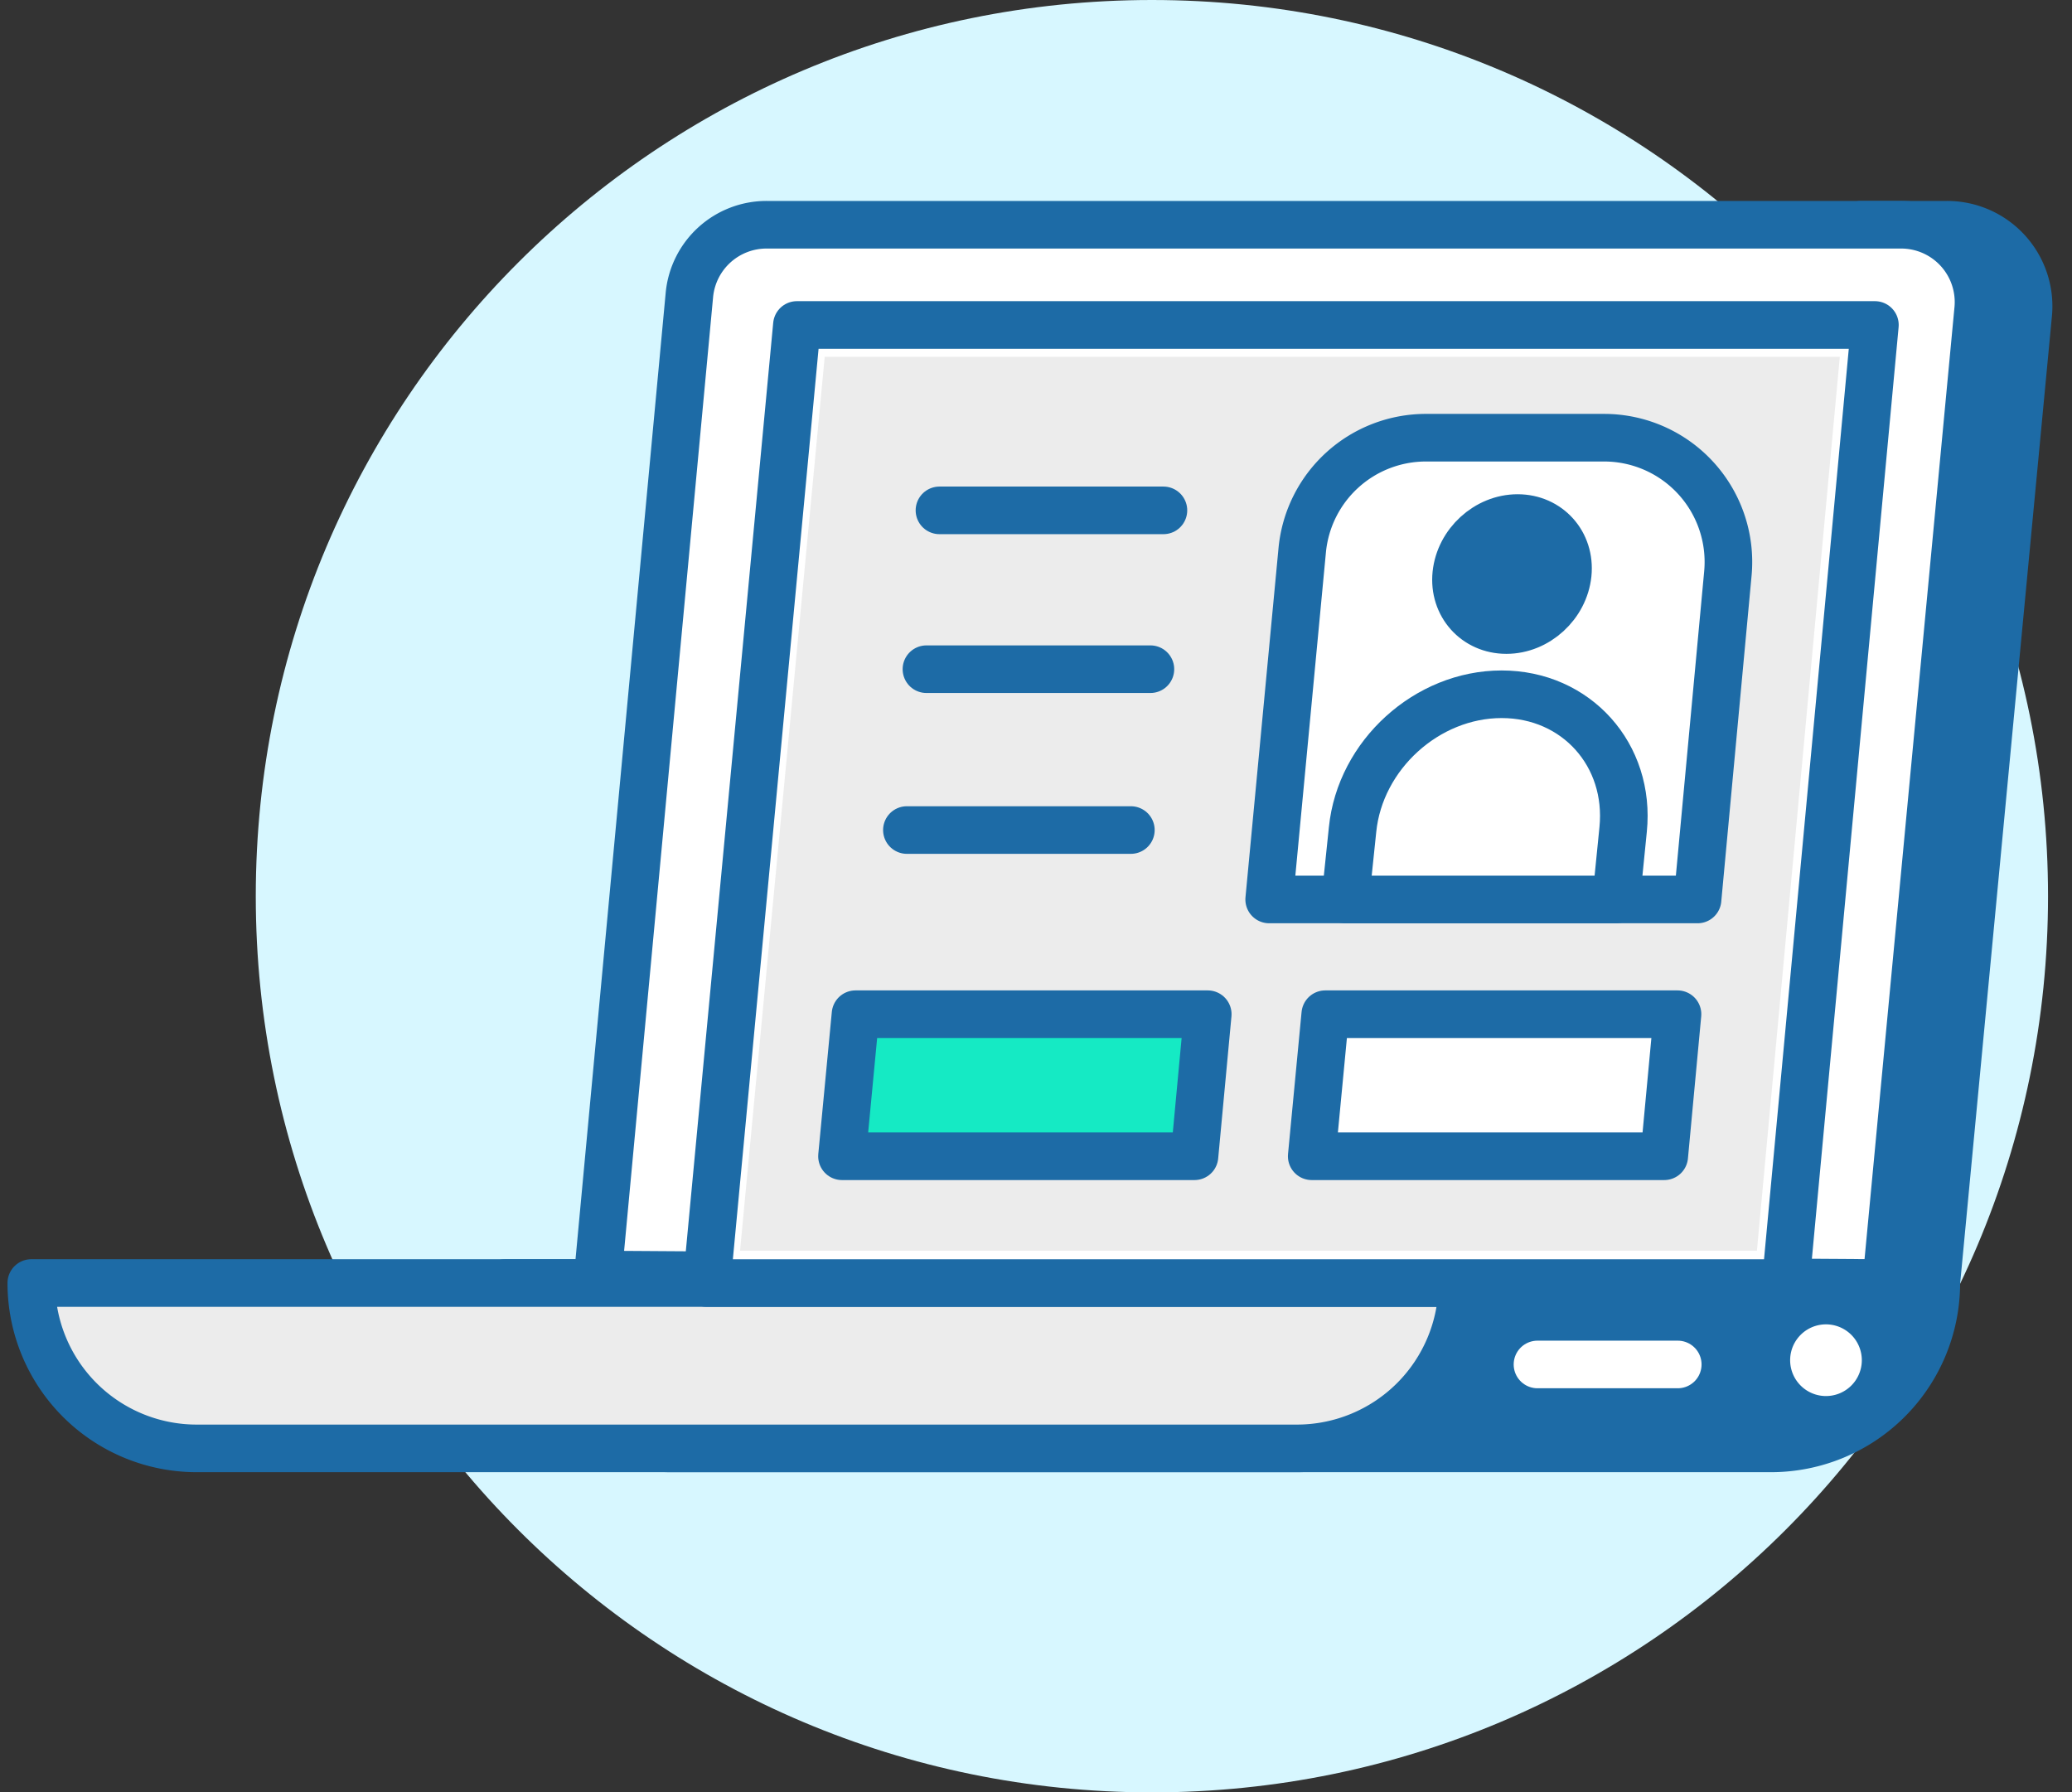
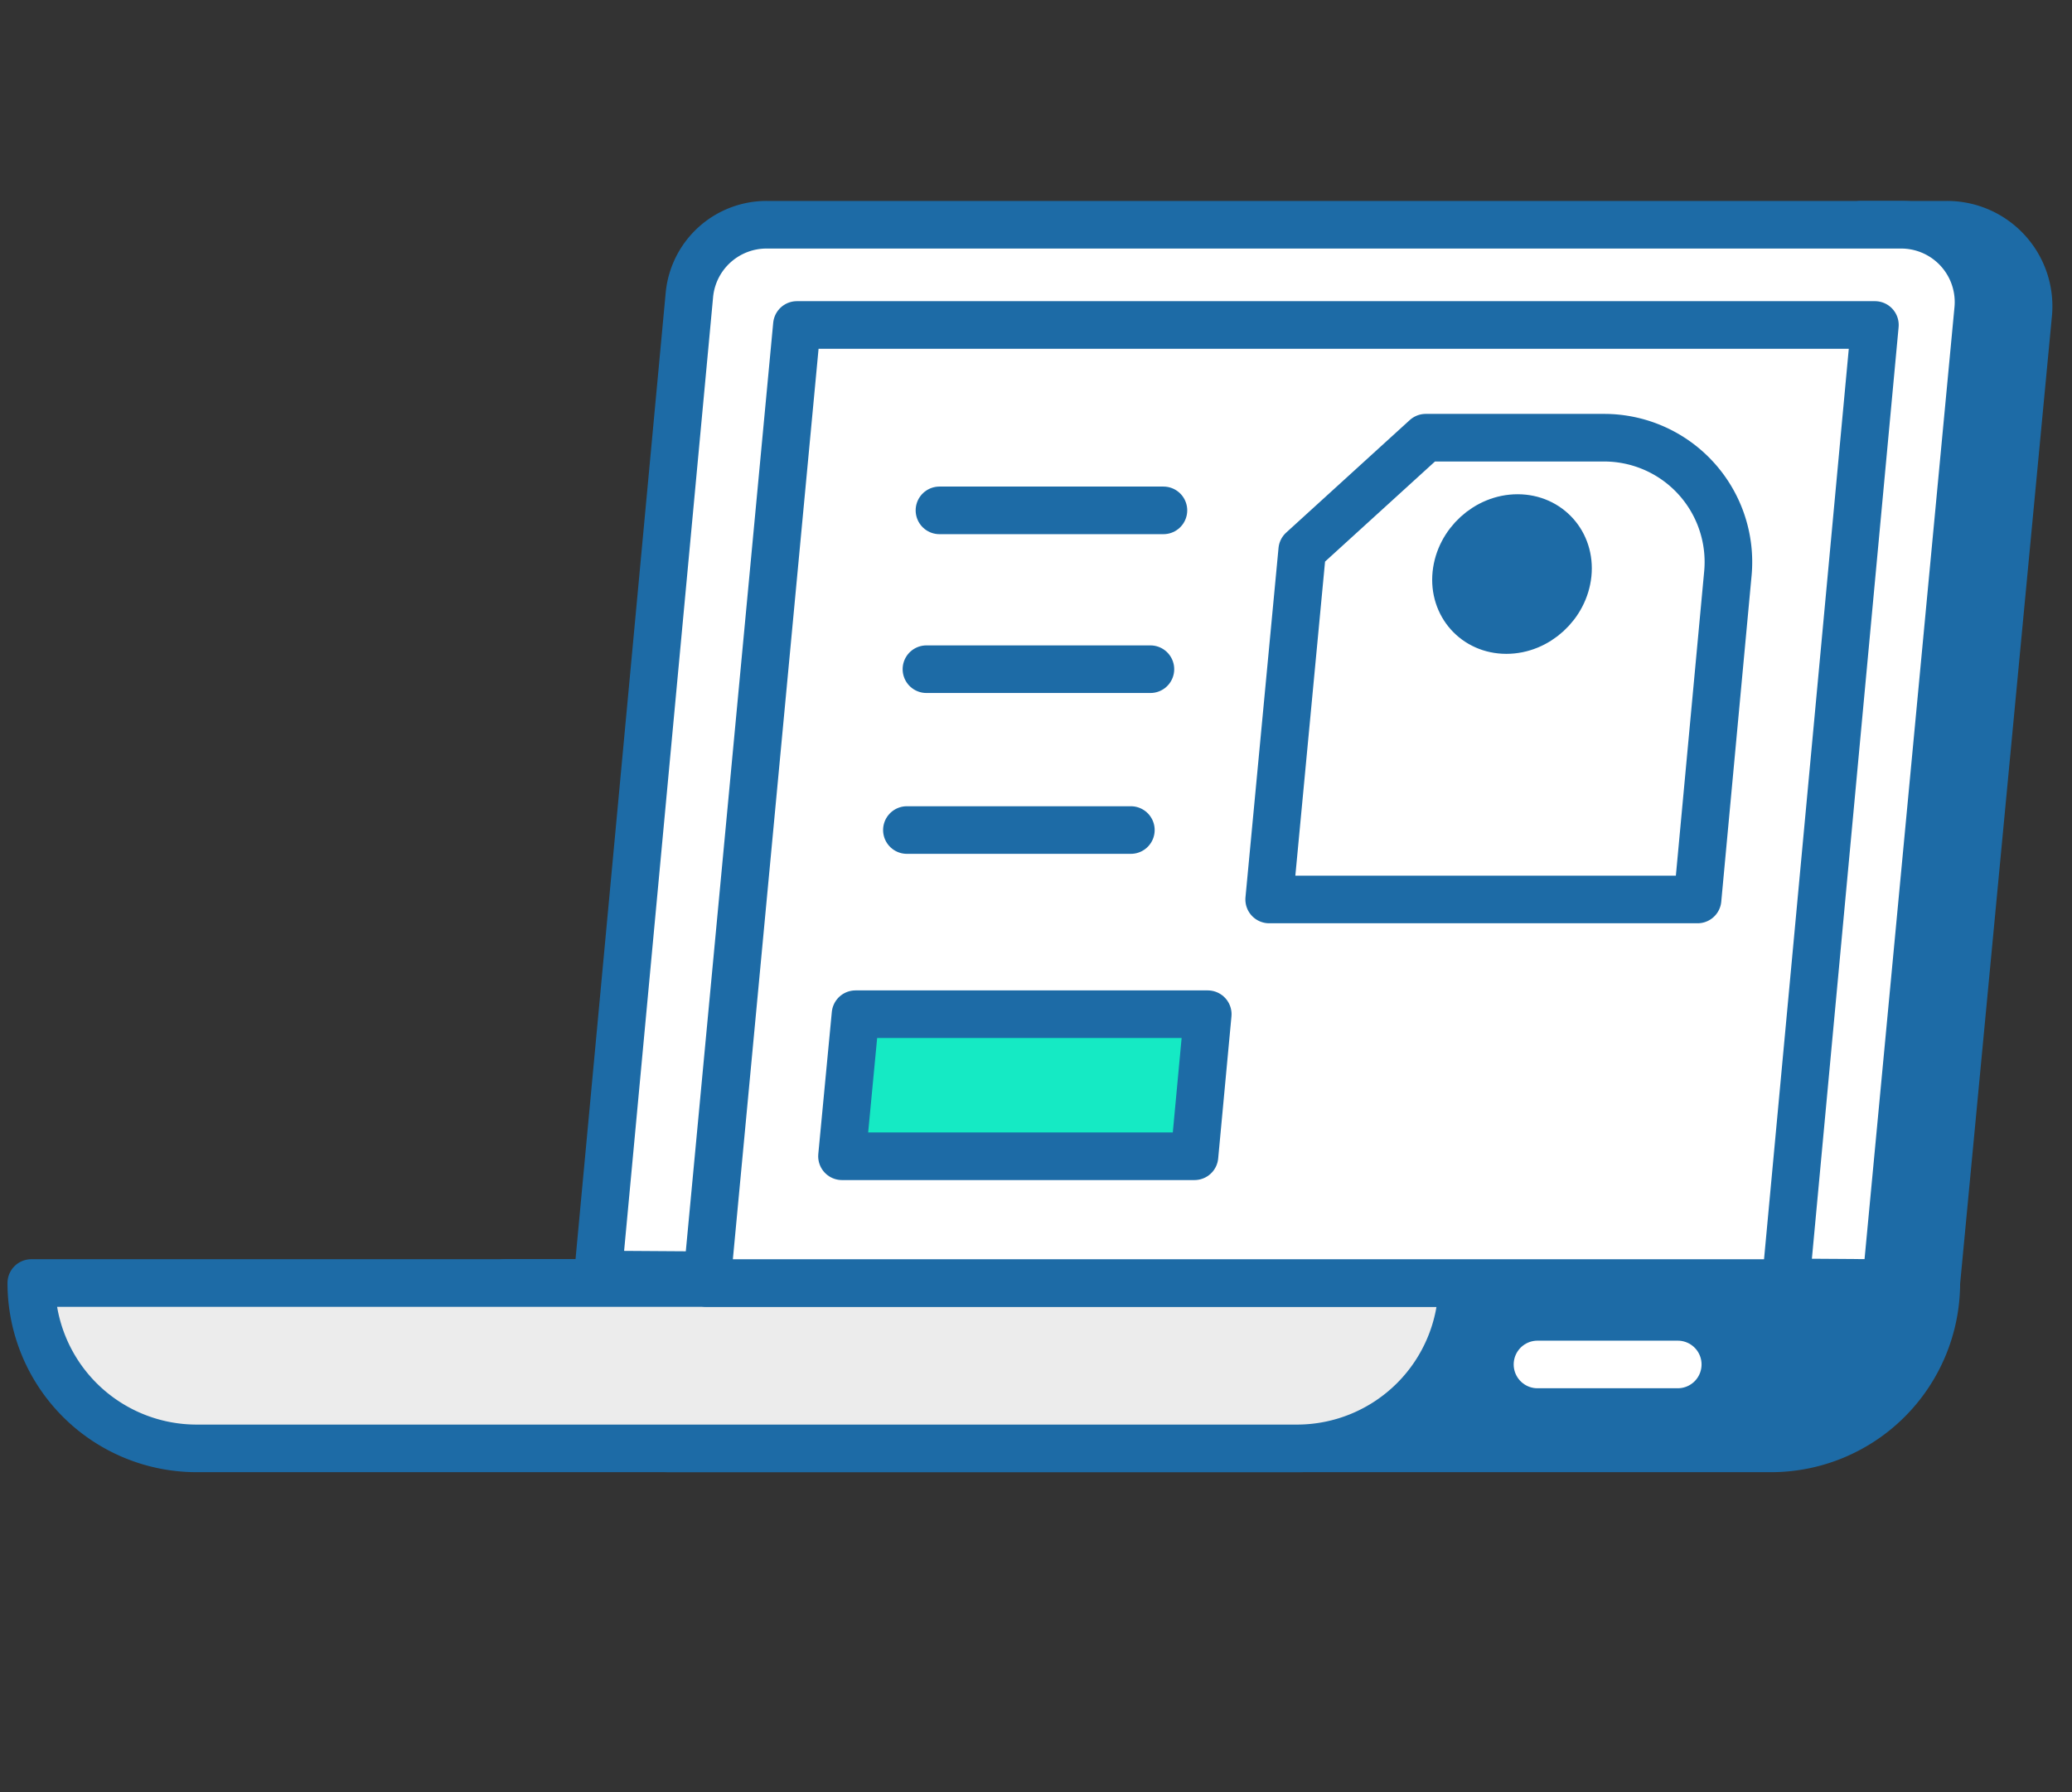
<svg xmlns="http://www.w3.org/2000/svg" width="74" height="64" viewBox="0 0 74 64" fill="none">
  <rect x="0" y="0" width="74" height="64" fill="#333333" stroke="none" />
  <g clip-path="url(#rxt4c8lw8a)">
-     <path d="M41.14 64.009c17.675 0 32.004-14.329 32.004-32.005C73.144 14.33 58.814 0 41.139 0 23.464 0 9.135 14.329 9.135 32.005c0 17.675 14.329 32.004 32.004 32.004z" fill="#D7F7FF" />
    <path d="M62.88 45.82h6.273l3.284-34.61a2.91 2.91 0 0 0-2.9-3.184H66.47L62.88 45.819z" fill="#1D6BA6" stroke="#1D6BA6" stroke-width="1.7" stroke-miterlimit="10" stroke-linejoin="round" />
    <path d="M63.249 51.724H23.952a5.905 5.905 0 0 1-5.905-5.905h51.107a5.905 5.905 0 0 1-5.905 5.905z" fill="#1D6BA6" stroke="#1D6BA6" stroke-width="1.7" stroke-miterlimit="10" stroke-linejoin="round" />
    <path d="M46.32 51.724H7.023a5.905 5.905 0 0 1-5.905-5.905h51.107a5.905 5.905 0 0 1-5.905 5.905z" fill="#ECECEC" stroke="#1D6BA6" stroke-width="1.7" stroke-miterlimit="10" stroke-linejoin="round" />
    <path d="m67.364 45.82-46.007-.305 3.266-35.002a2.767 2.767 0 0 1 2.756-2.487h40.513a2.762 2.762 0 0 1 2.756 3.033l-3.284 34.76z" fill="#fff" stroke="#1D6BA6" stroke-width="1.7" stroke-miterlimit="10" stroke-linejoin="round" />
    <path d="M63.776 45.82H25.24l3.221-34.215h38.5l-3.185 34.214z" fill="#fff" stroke="#1D6BA6" stroke-width="1.7" stroke-miterlimit="10" stroke-linejoin="round" />
-     <path d="M65.163 49.854a1.28 1.28 0 1 0 0-2.558 1.28 1.28 0 0 0 0 2.558z" fill="#fff" />
    <path d="M54.91 48.727h5.01" stroke="#fff" stroke-width="1.7" stroke-miterlimit="10" stroke-linecap="round" />
-     <path d="M29.454 12.741h36.254l-2.961 31.924H26.43l3.024-31.924z" fill="#ECECEC" />
    <path d="M33.552 18.226h7.999M33.087 23.898h7.999" stroke="#1D6BA6" stroke-width="1.7" stroke-miterlimit="10" stroke-linecap="round" />
-     <path d="m46.508 19.648-1.18 12.473h15.299l1.083-11.64a4.439 4.439 0 0 0-4.42-4.85h-6.37a4.438 4.438 0 0 0-4.412 4.017z" fill="#fff" stroke="#1D6BA6" stroke-width="1.7" stroke-miterlimit="10" stroke-linejoin="round" />
+     <path d="m46.508 19.648-1.18 12.473h15.299l1.083-11.64a4.439 4.439 0 0 0-4.42-4.85h-6.37z" fill="#fff" stroke="#1D6BA6" stroke-width="1.7" stroke-miterlimit="10" stroke-linejoin="round" />
    <path d="M32.389 29.642h7.999" stroke="#1D6BA6" stroke-width="1.7" stroke-miterlimit="10" stroke-linecap="round" />
    <path d="M53.8 22.5c1.098 0 2.075-.896 2.19-2 .113-1.104-.69-2-1.79-2-1.098 0-2.075.896-2.19 2-.113 1.104.69 2 1.79 2z" fill="#1D6BA6" stroke="#1D6BA6" stroke-width="1.7" stroke-miterlimit="10" stroke-linejoin="round" />
-     <path d="m57.719 32.12.25-2.495c.269-2.667-1.673-4.832-4.339-4.832-2.666 0-5.055 2.165-5.324 4.832l-.26 2.496h9.673z" fill="#fff" stroke="#1D6BA6" stroke-width="1.7" stroke-miterlimit="10" stroke-linejoin="round" />
    <path d="M42.66 41.292H30.071l.483-5.073h12.58l-.474 5.073z" fill="#15EAC4" stroke="#1D6BA6" stroke-width="1.7" stroke-miterlimit="10" stroke-linejoin="round" />
-     <path d="M59.437 41.292h-12.59l.484-5.073h12.58l-.474 5.073z" fill="#fff" stroke="#1D6BA6" stroke-width="1.7" stroke-miterlimit="10" stroke-linejoin="round" />
  </g>
  <defs>
    <clipPath id="rxt4c8lw8a">
      <path fill="#fff" d="M0 0h73.565v64H0z" />
    </clipPath>
  </defs>
</svg>